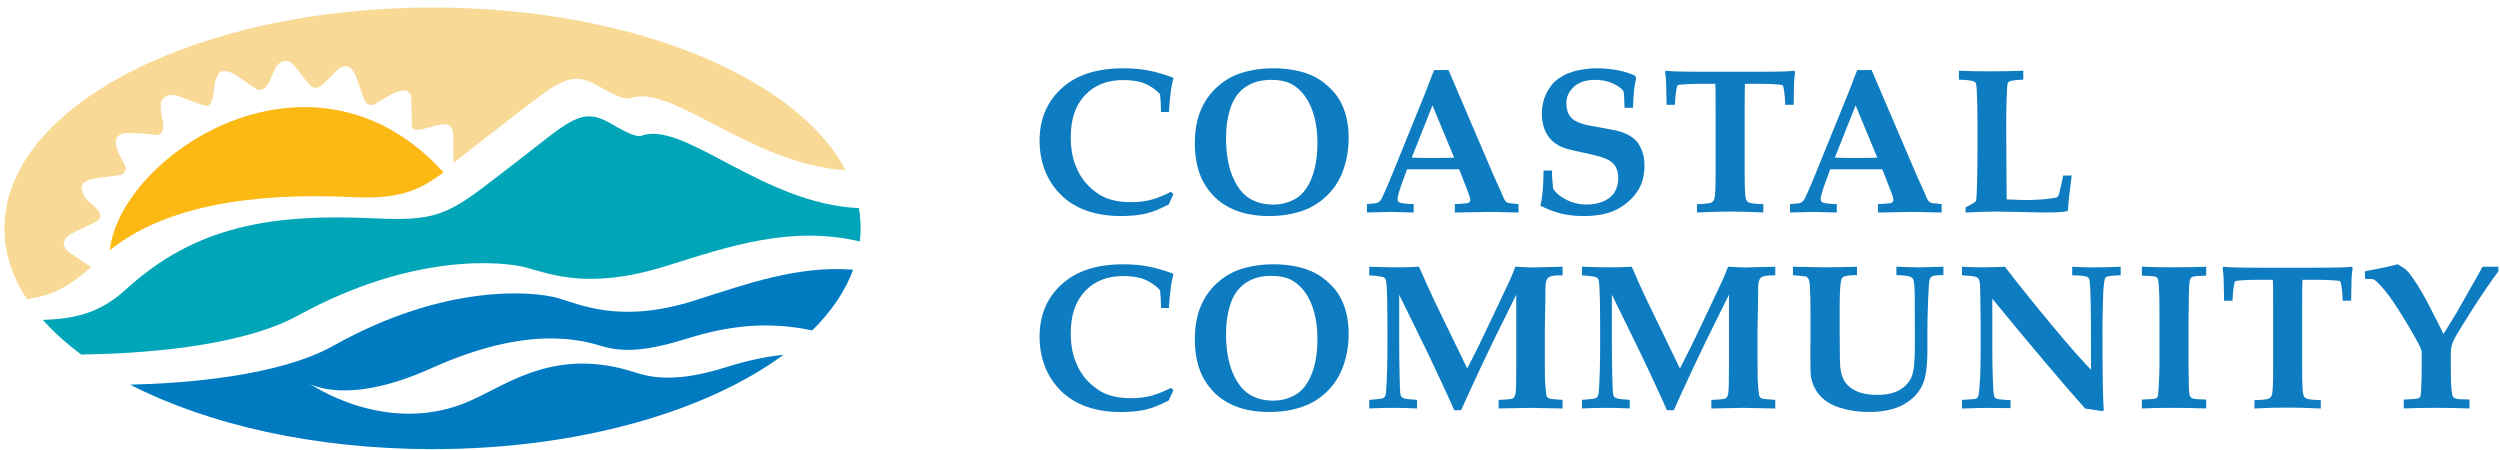
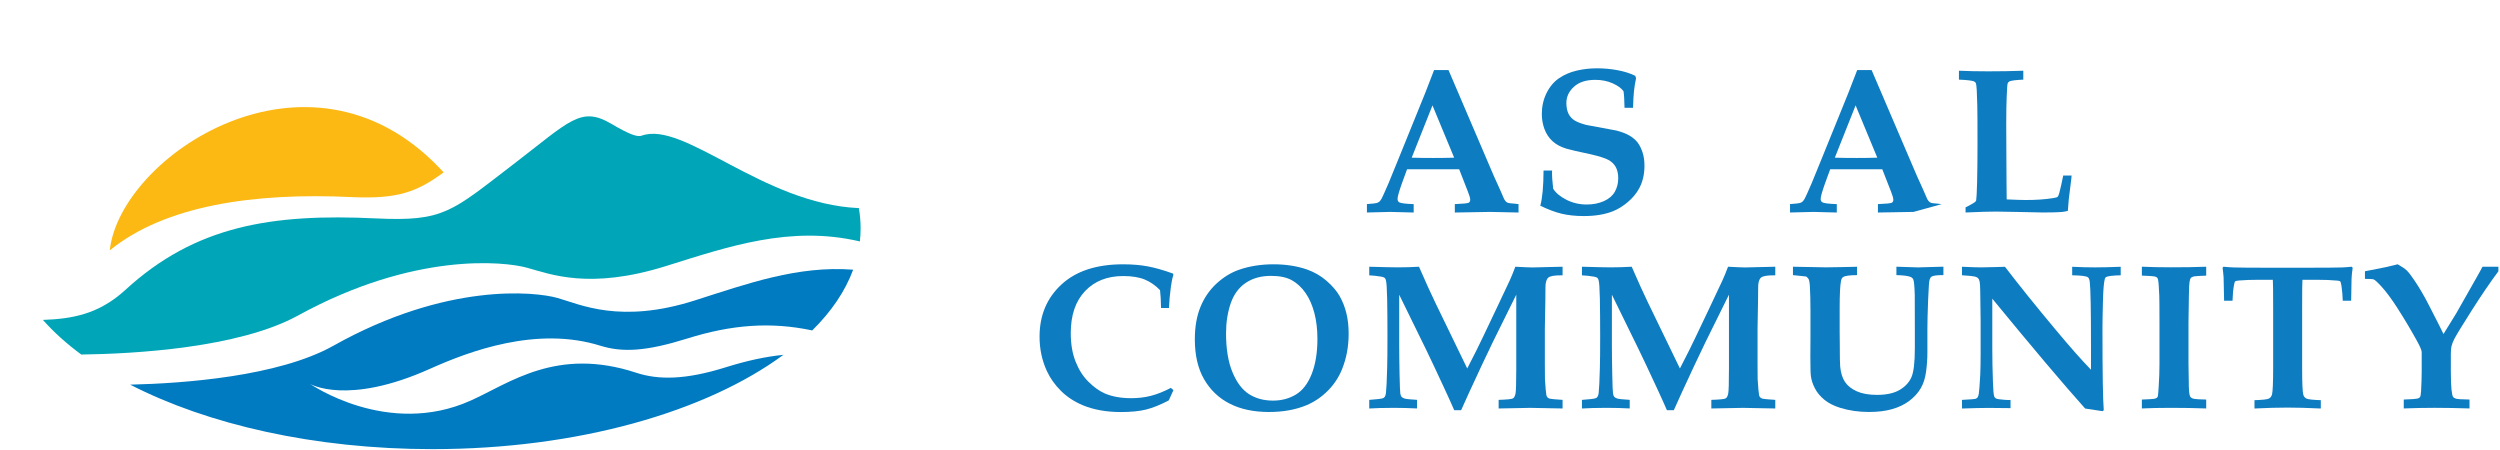
<svg xmlns="http://www.w3.org/2000/svg" width="1390" height="250" viewBox="0 0 1390 250" fill="none">
  <path d="M477.936 134.205C439.404 125.231 405.256 136.987 370.115 147.981C327.647 161.237 305.981 152.404 293.135 148.891C280.314 145.308 230.102 140.045 165.737 175.41C132.647 193.577 74.128 196.744 45.276 197.122L45.256 197.18C37.064 191.141 29.872 184.673 23.852 177.866H23.859C39.699 177.301 54.731 174.897 69.641 161.244C108.654 125.404 151.256 118.66 209.083 121.436C246.942 123.231 250.917 117.757 285.532 91.257C316.705 67.372 322.904 58.84 339.776 68.769C349.949 74.763 354.378 76.308 356.782 75.43C380.218 66.917 424.109 113.372 477.449 115.705L477.526 115.686C478.173 119.423 478.5 123.173 478.5 126.975C478.5 129.404 478.378 131.808 478.096 134.244L477.936 134.205Z" fill="#00A6B8" />
  <path d="M474.352 149.936C469.961 161.891 462.205 173.282 451.59 183.724C428.641 178.846 406.904 180.442 382.064 188.237C359.481 195.295 346.308 196.09 333.833 192.231C298.461 181.147 260.859 195.295 239.147 205.026C192.974 225.782 172.372 213.429 172.372 213.429C172.372 213.429 215.519 243.474 261.705 222.724C283.391 213 309.525 192.667 353.769 207.256C366.115 211.308 381.192 211.244 403.718 204.141C415.09 200.603 425.416 198.321 435.436 197.295L435.615 197.256C392.564 229 321.205 249.718 240.506 249.718C174.878 249.718 115.493 236.038 72.423 213.885L72.404 213.865C101.948 213.173 154.769 209.359 185.352 192.237C248.352 156.885 297.474 162.128 310.013 165.679C322.596 169.237 344.91 180.275 386.487 166.987C415.423 157.75 443.596 147.583 474.237 149.942H474.352V149.936Z" fill="#007BC2" />
  <path d="M246.66 95.84C232 106.596 221.352 110.776 195.544 109.583C141.096 106.981 91.73 114.237 61.025 139.205C66.724 86.724 171.243 16.878 244.397 93.436L246.66 95.84Z" fill="#FCB813" />
-   <path d="M252.173 90.494L252.051 77.885C252.423 67.532 247.724 68.039 238.122 71.013C228.314 74.007 229.051 70.084 229.051 70.084C229.051 70.084 228.731 63.93 228.731 55.173C228.731 46.404 217.904 52.327 217.904 52.327C217.904 52.327 214.686 54.09 209.128 57.5C204.481 60.372 202.609 55.462 202.609 55.462C202.609 55.462 201.795 53.75 198.314 43.577C194.141 31.475 186.897 39.481 186.897 39.481C186.897 39.481 185.429 41.314 179.66 46.693C175.372 50.724 172.801 47.782 172.801 47.782C172.801 47.782 169.32 44.039 163.993 36.975C158.647 29.898 153.641 36.808 153.641 36.808C153.641 36.808 152.699 38.404 150.026 44.821C147.359 51.237 143.045 49.898 143.045 49.898C143.045 49.898 139.211 47.321 132.154 42.475C125.083 37.59 122.295 40.231 122.295 40.231C122.295 40.231 119.506 42.269 118.827 50.609C117.961 60.936 113.846 58.699 113.846 58.699C113.846 58.699 109.269 57.353 100.519 53.891C91.705 50.443 89.737 56.327 89.737 56.327C89.737 56.327 88.455 57.853 90.301 66.289C92.314 75.596 87.09 75.115 87.09 75.115C87.09 75.115 82.16 74.148 71.66 73.975C59.647 73.776 65.314 84.583 68.987 90.949C71.724 95.647 67.256 97.199 67.256 97.199C65.032 97.654 60.25 98.154 53.487 99.09C39.955 100.891 47.461 109.846 47.461 109.846C47.461 109.846 46.75 110.007 52.526 114.891C60.327 121.539 51.577 124.128 51.577 124.128C51.577 124.128 50.135 124.866 41.231 129.128C28.936 135.077 40.096 141.391 40.096 141.391L50.628 148.494C35.506 161.885 26.763 164.314 15.019 166.436L15.09 166.487C6.91 154.103 2.461 140.75 2.461 126.955C2.461 59.135 109.032 4.167 240.493 4.167C350.32 4.167 442.795 42.551 470.231 94.705L469.968 94.66C417.038 91.103 373.545 46.231 350.231 54.596C347.731 55.474 343.243 53.943 332.942 47.949C315.827 38.013 309.558 46.564 277.949 70.449C267.006 78.744 259.07 85.359 252.173 90.494Z" fill="#F8DA96" />
-   <path d="M652.423 107.949L649.833 113.641C645.141 116.122 640.917 117.821 637.179 118.737C633.442 119.654 628.776 120.115 623.179 120.115C615.218 120.115 608.173 118.859 602.051 116.34C597.243 114.314 593.167 111.628 589.827 108.282C586.487 104.936 583.91 101.314 582.109 97.41C579.365 91.513 577.994 85.109 577.994 78.199C577.994 66.365 582.038 56.705 590.141 49.212C598.231 41.718 609.66 37.975 624.423 37.975C629.494 37.975 634.045 38.353 638.083 39.103C642.122 39.853 646.808 41.186 652.141 43.103L652.423 43.834C651.82 45.596 651.352 47.814 651.013 50.481C650.449 54.724 650.09 58.648 649.942 62.257H645.545C645.468 58.122 645.282 54.821 644.981 52.34C642.461 49.712 639.635 47.75 636.5 46.455C633.365 45.16 629.359 44.513 624.474 44.513C615.647 44.513 608.583 47.301 603.288 52.878C597.994 58.455 595.346 66.237 595.346 76.231C595.346 82.276 596.237 87.558 598.026 92.064C599.801 96.571 602.179 100.301 605.147 103.25C608.115 106.199 611.102 108.346 614.102 109.699C618.199 111.5 623.154 112.404 628.974 112.404C632.808 112.404 636.429 111.974 639.846 111.109C643.263 110.244 646.981 108.763 651 106.66L652.423 107.949Z" fill="#0E7CC1" />
-   <path d="M664.327 79.667C664.327 72.795 665.365 66.801 667.455 61.692C669.532 56.583 672.513 52.244 676.384 48.68C680.256 45.115 684.461 42.539 689.006 40.962C694.827 38.968 701.173 37.975 708.051 37.975C714.884 37.975 721.083 38.93 726.641 40.846C730.776 42.314 734.423 44.423 737.596 47.186C740.769 49.949 743.186 52.776 744.84 55.667C746.494 58.558 747.737 61.731 748.59 65.186C749.429 68.641 749.852 72.455 749.852 76.622C749.852 83.686 748.635 90.237 746.192 96.282C744.391 100.788 741.75 104.788 738.276 108.282C734.801 111.776 730.852 114.461 726.417 116.34C720.333 118.859 713.384 120.115 705.57 120.115C697.122 120.115 689.859 118.583 683.801 115.526C677.731 112.462 672.974 107.949 669.513 101.974C666.051 96 664.327 88.564 664.327 79.667ZM681.679 76.34C681.679 85.09 682.884 92.333 685.282 98.058C687.679 103.782 690.763 107.833 694.519 110.199C698.275 112.564 702.705 113.75 707.814 113.75C712.545 113.75 716.775 112.622 720.519 110.372C724.25 108.115 727.179 104.308 729.308 98.936C731.423 93.564 732.487 87.051 732.487 79.385C732.487 74.128 731.91 69.321 730.769 64.962C729.615 60.603 727.974 56.898 725.833 53.834C723.692 50.769 721.16 48.436 718.256 46.821C715.34 45.205 711.481 44.398 706.673 44.398C701.192 44.398 696.519 45.686 692.673 48.257C688.814 50.827 686.025 54.635 684.269 59.667C682.558 64.699 681.679 70.257 681.679 76.34Z" fill="#0E7CC1" />
  <path d="M760.006 118.147V113.474C763.051 113.25 764.859 113.051 765.449 112.885C766.026 112.718 766.526 112.455 766.936 112.096C767.34 111.737 767.763 111.173 768.192 110.404C768.622 109.635 769.917 106.769 772.058 101.814C773.032 99.487 774.91 94.885 777.692 88.013L792.404 51.731L797.359 38.942H805.359L830.538 97.763L834.032 105.481L836.295 110.667C836.679 111.34 837.025 111.833 837.365 112.135C837.705 112.436 838.083 112.66 838.519 112.808C838.955 112.955 840.051 113.09 841.827 113.205C842.391 113.282 843.218 113.372 844.307 113.487V118.16L828.647 117.821L808.878 118.16V113.487C813.423 113.301 815.974 113.045 816.557 112.724C817.141 112.404 817.442 111.872 817.442 111.122C817.442 110.186 817.013 108.641 816.141 106.5L811.295 94.103H782.333L779.852 100.865C777.974 106.051 777.038 109.276 777.038 110.558C777.038 111.462 777.34 112.096 777.942 112.474C778.852 113 781.538 113.34 786.006 113.487V118.16L772.993 117.821L760.006 118.147ZM784.904 87.667C788.436 87.782 792.436 87.833 796.897 87.833C801.224 87.833 805.083 87.776 808.513 87.667L796.455 58.596L784.904 87.667Z" fill="#0E7CC1" />
  <path d="M907.968 59.949H903.237C903.16 55.59 902.974 52.513 902.673 50.712C901.5 49.058 899.481 47.596 896.622 46.314C893.743 45.038 890.526 44.398 886.949 44.398C881.84 44.398 877.891 45.686 875.09 48.257C872.282 50.827 870.897 53.846 870.897 57.301C870.936 59.782 871.346 61.788 872.128 63.327C872.917 64.865 874.051 66.09 875.506 66.987C876.968 67.885 879.128 68.718 881.987 69.468C884.167 69.917 887.192 70.481 891.09 71.16C894.968 71.834 897.5 72.308 898.666 72.571C901.718 73.359 904.166 74.308 906.045 75.417C907.923 76.526 909.41 77.801 910.519 79.25C911.628 80.699 912.532 82.519 913.256 84.718C913.974 86.917 914.327 89.385 914.327 92.128C914.327 96.936 913.34 101.16 911.34 104.808C909.846 107.551 907.75 110.058 905.083 112.327C902.416 114.596 899.673 116.301 896.859 117.423C892.352 119.224 886.942 120.128 880.634 120.128C876.013 120.128 871.91 119.699 868.295 118.833C864.686 117.968 860.724 116.487 856.41 114.385C857.583 110.103 858.173 103.583 858.211 94.833H862.942C862.865 97.538 863.077 100.898 863.564 104.917C865 107.244 867.436 109.295 870.897 111.058C874.352 112.821 878.122 113.705 882.224 113.705C885.801 113.705 888.981 113.077 891.776 111.821C894.57 110.564 896.596 108.827 897.852 106.609C899.102 104.391 899.743 101.878 899.743 99.058C899.743 96.692 899.301 94.66 898.417 92.974C897.526 91.282 896.147 89.93 894.275 88.917C892.404 87.904 889.09 86.853 884.359 85.763C877.551 84.333 873.09 83.301 870.949 82.667C867.711 81.692 865.115 80.282 863.141 78.442C861.16 76.603 859.699 74.378 858.724 71.763C857.75 69.147 857.256 66.346 857.256 63.34C857.256 59.135 858.141 55.257 859.897 51.705C861.66 48.154 864 45.404 866.885 43.449C869.776 41.494 873.045 40.096 876.686 39.25C880.327 38.404 884.064 37.981 887.897 37.981C891.878 37.981 895.743 38.34 899.474 39.051C903.218 39.763 906.461 40.795 909.205 42.148L909.654 43.5C909.128 45.942 908.731 48.334 908.487 50.686C908.256 53.039 908.07 56.115 907.968 59.949Z" fill="#0E7CC1" />
-   <path d="M943.519 118.147V113.526C948.025 113.378 950.705 113.077 951.545 112.622C952.397 112.173 952.968 111.417 953.269 110.365C953.673 108.75 953.891 103.885 953.891 95.776V62.026C953.891 52.82 953.833 47.679 953.731 46.59H945.666C941.609 46.59 938.051 46.724 934.961 46.987C933.731 47.102 933.006 47.25 932.82 47.436C932.557 47.66 932.333 48.321 932.154 49.41C931.666 52.038 931.384 54.987 931.308 58.256H926.634C926.487 50.558 926.385 46.218 926.346 45.244C926.231 43.59 926.045 41.807 925.782 39.891L926.288 39.327C928.045 39.513 929.923 39.647 931.923 39.724C935.154 39.84 941.372 39.891 950.57 39.891H973.333C982.801 39.891 989.128 39.833 992.32 39.724C994.058 39.647 995.795 39.519 997.558 39.327L998.122 39.891C997.782 42.179 997.577 44.192 997.494 45.916C997.455 46.218 997.378 50.327 997.276 58.256H992.603C992.526 55.327 992.282 52.526 991.878 49.859C991.654 48.506 991.41 47.699 991.147 47.436C990.923 47.25 990.314 47.115 989.346 47.038C986.276 46.737 982.564 46.59 978.25 46.59H970.199C970.077 47.904 970.026 53.051 970.026 62.026V95.776C970.026 103.891 970.237 108.769 970.654 110.423C970.917 111.398 971.481 112.122 972.346 112.59C973.211 113.058 975.904 113.372 980.41 113.519V118.141C973.115 117.801 966.974 117.635 961.981 117.635C956.602 117.641 950.468 117.808 943.519 118.147Z" fill="#0E7CC1" />
-   <path d="M995.256 118.147V113.474C998.301 113.25 1000.12 113.051 1000.7 112.885C1001.28 112.718 1001.78 112.455 1002.19 112.096C1002.59 111.737 1003.02 111.173 1003.45 110.404C1003.88 109.635 1005.17 106.769 1007.31 101.814C1008.29 99.487 1010.17 94.885 1012.95 88.013L1027.66 51.731L1032.61 38.942H1040.61L1065.79 97.763L1069.29 105.481L1071.55 110.667C1071.93 111.34 1072.28 111.833 1072.62 112.135C1072.96 112.436 1073.33 112.66 1073.78 112.808C1074.22 112.955 1075.31 113.09 1077.08 113.205C1077.65 113.282 1078.47 113.372 1079.56 113.487V118.16L1063.9 117.821L1044.13 118.16V113.487C1048.67 113.301 1051.23 113.045 1051.81 112.724C1052.4 112.404 1052.69 111.872 1052.69 111.122C1052.69 110.186 1052.26 108.641 1051.4 106.5L1046.55 94.103H1017.59L1015.11 100.865C1013.23 106.051 1012.29 109.276 1012.29 110.558C1012.29 111.462 1012.6 112.096 1013.2 112.474C1014.1 113 1016.79 113.34 1021.26 113.487V118.16L1008.25 117.821L995.256 118.147ZM1020.16 87.667C1023.69 87.782 1027.7 87.833 1032.17 87.833C1036.49 87.833 1040.35 87.776 1043.78 87.667L1031.72 58.596L1020.16 87.667Z" fill="#0E7CC1" />
+   <path d="M995.256 118.147V113.474C998.301 113.25 1000.12 113.051 1000.7 112.885C1001.28 112.718 1001.78 112.455 1002.19 112.096C1002.59 111.737 1003.02 111.173 1003.45 110.404C1003.88 109.635 1005.17 106.769 1007.31 101.814C1008.29 99.487 1010.17 94.885 1012.95 88.013L1027.66 51.731L1032.61 38.942H1040.61L1065.79 97.763L1069.29 105.481L1071.55 110.667C1071.93 111.34 1072.28 111.833 1072.62 112.135C1072.96 112.436 1073.33 112.66 1073.78 112.808C1074.22 112.955 1075.31 113.09 1077.08 113.205C1077.65 113.282 1078.47 113.372 1079.56 113.487L1063.9 117.821L1044.13 118.16V113.487C1048.67 113.301 1051.23 113.045 1051.81 112.724C1052.4 112.404 1052.69 111.872 1052.69 111.122C1052.69 110.186 1052.26 108.641 1051.4 106.5L1046.55 94.103H1017.59L1015.11 100.865C1013.23 106.051 1012.29 109.276 1012.29 110.558C1012.29 111.462 1012.6 112.096 1013.2 112.474C1014.1 113 1016.79 113.34 1021.26 113.487V118.16L1008.25 117.821L995.256 118.147ZM1020.16 87.667C1023.69 87.782 1027.7 87.833 1032.17 87.833C1036.49 87.833 1040.35 87.776 1043.78 87.667L1031.72 58.596L1020.16 87.667Z" fill="#0E7CC1" />
  <path d="M1092.85 118.147V115.276C1093.82 114.865 1095.19 114.128 1096.96 113.077C1097.75 112.628 1098.26 112.25 1098.48 111.949C1098.63 111.763 1098.72 111.551 1098.76 111.327C1098.94 110.391 1099.12 107.039 1099.27 101.269C1099.41 95.5 1099.49 88.583 1099.49 80.507C1099.49 68.635 1099.46 61.314 1099.37 58.532C1099.23 51.468 1098.97 47.436 1098.64 46.417C1098.5 45.968 1098.22 45.628 1097.79 45.404C1096.93 44.84 1094.06 44.468 1089.17 44.276V39.321C1093.94 39.545 1099.39 39.66 1105.51 39.66C1112.35 39.66 1118.83 39.545 1124.95 39.321V44.276C1120.71 44.462 1118.12 44.801 1117.17 45.289C1116.76 45.513 1116.46 45.878 1116.26 46.385C1116.08 46.891 1115.89 49.212 1115.74 53.34C1115.56 57.475 1115.47 62.693 1115.47 69C1115.47 69.673 1115.5 75.103 1115.54 85.282C1115.58 90.654 1115.6 95.974 1115.63 101.256C1115.64 106.532 1115.67 109.737 1115.72 110.866C1120.9 111.09 1124.42 111.205 1126.3 111.205C1132.02 111.205 1136.99 110.865 1141.23 110.192C1142.77 109.968 1143.69 109.724 1143.99 109.462C1144.3 109.199 1144.62 108.507 1144.95 107.378C1145.7 104.526 1146.42 101.256 1147.15 97.577H1151.82C1151.7 98.628 1151.65 99.25 1151.65 99.436L1150.24 110.814C1149.94 114.385 1149.78 116.526 1149.73 117.237C1148.64 117.539 1147.55 117.744 1146.46 117.859C1144.18 118.045 1140.63 118.141 1135.82 118.141C1135.15 118.141 1130.72 118.045 1122.58 117.859C1116.38 117.711 1112.06 117.635 1109.63 117.635C1105.95 117.641 1100.36 117.808 1092.85 118.147Z" fill="#0E7CC1" />
  <path d="M652.423 216.923L649.833 222.622C645.141 225.103 640.917 226.788 637.179 227.718C633.442 228.641 628.776 229.096 623.179 229.096C615.218 229.096 608.173 227.846 602.051 225.327C597.243 223.301 593.167 220.615 589.827 217.263C586.487 213.923 583.91 210.301 582.109 206.397C579.365 200.5 577.994 194.09 577.994 187.186C577.994 175.346 582.038 165.686 590.141 158.205C598.231 150.699 609.66 146.955 624.423 146.955C629.494 146.955 634.045 147.333 638.083 148.09C642.122 148.833 646.808 150.167 652.141 152.083L652.423 152.814C651.82 154.57 651.352 156.795 651.013 159.461C650.449 163.705 650.09 167.628 649.942 171.237H645.545C645.468 167.103 645.282 163.801 644.981 161.32C642.461 158.692 639.635 156.731 636.5 155.429C633.365 154.141 629.359 153.481 624.474 153.481C615.647 153.481 608.583 156.282 603.288 161.852C597.994 167.436 595.346 175.218 595.346 185.212C595.346 191.256 596.237 196.545 598.026 201.051C599.801 205.558 602.179 209.289 605.147 212.231C608.115 215.186 611.102 217.327 614.102 218.68C618.199 220.481 623.154 221.391 628.974 221.391C632.808 221.391 636.429 220.962 639.846 220.096C643.263 219.231 646.981 217.75 651 215.654L652.423 216.923Z" fill="#0E7CC1" />
  <path d="M664.327 188.641C664.327 181.769 665.365 175.776 667.455 170.667C669.532 165.558 672.513 161.218 676.384 157.654C680.256 154.09 684.461 151.519 689.006 149.942C694.827 147.942 701.173 146.949 708.051 146.949C714.884 146.949 721.083 147.904 726.641 149.821C730.776 151.288 734.423 153.397 737.596 156.16C740.769 158.917 743.186 161.744 744.84 164.635C746.494 167.519 747.737 170.692 748.59 174.147C749.429 177.602 749.852 181.417 749.852 185.583C749.852 192.654 748.635 199.199 746.192 205.244C744.391 209.75 741.75 213.744 738.276 217.237C734.801 220.731 730.852 223.423 726.417 225.301C720.333 227.82 713.384 229.07 705.57 229.07C697.122 229.07 689.859 227.551 683.801 224.474C677.731 221.417 672.974 216.897 669.513 210.929C666.051 204.981 664.327 197.538 664.327 188.641ZM681.679 185.314C681.679 194.058 682.884 201.308 685.282 207.032C687.686 212.769 690.763 216.808 694.519 219.179C698.275 221.558 702.705 222.737 707.814 222.737C712.545 222.737 716.775 221.609 720.519 219.359C724.25 217.103 727.179 213.301 729.308 207.93C731.423 202.558 732.487 196.045 732.487 188.372C732.487 183.115 731.91 178.308 730.769 173.949C729.615 169.59 727.974 165.878 725.833 162.833C723.692 159.763 721.16 157.423 718.256 155.808C715.34 154.192 711.481 153.385 706.673 153.385C701.192 153.385 696.519 154.673 692.673 157.25C688.814 159.827 686.025 163.622 684.269 168.654C682.558 173.673 681.679 179.231 681.679 185.314Z" fill="#0E7CC1" />
  <path d="M761.301 227.128V222.333C765.545 222.032 768.064 221.731 768.852 221.429C769.301 221.282 769.654 221.019 769.916 220.641C770.263 220.154 770.481 219.436 770.59 218.5C770.852 216.359 771.077 211.692 771.263 204.474C771.378 200.981 771.423 194.974 771.423 186.449C771.423 178.827 771.365 172.071 771.263 166.199C771.141 160.314 770.897 156.814 770.532 155.686C770.391 155.16 770.134 154.75 769.839 154.481C769.506 154.192 768.904 153.981 768 153.821C765.519 153.417 763.295 153.16 761.301 153.09V148.301C769.045 148.526 774.372 148.647 777.301 148.647C781.173 148.647 785.057 148.526 788.961 148.301L793.916 159.455L797.852 167.897L815.775 204.865C819.609 197.474 822.474 191.718 824.391 187.635L831.827 172.019C835.968 163.308 838.487 157.949 839.41 155.936C840.333 153.923 841.378 151.378 842.532 148.301C847.461 148.564 850.609 148.699 852.006 148.699L868.795 148.301V153.09H868.006C864.205 153.051 861.801 153.487 860.795 154.41C859.782 155.346 859.275 157.109 859.275 159.737C859.275 162.853 859.256 165.218 859.218 166.833L858.936 182.667V202.442C858.936 207.25 858.955 210.064 858.993 210.891C859.295 215.66 859.558 218.59 859.782 219.679C859.904 220.205 860.102 220.615 860.404 220.942C860.705 221.256 861.134 221.506 861.699 221.667C862.269 221.84 864.628 222.058 868.795 222.321V227.115L850.82 226.769L833.243 227.115V222.321C837.904 222.179 840.557 221.904 841.205 221.506C841.872 221.109 842.333 220.218 842.628 218.827C842.904 217.436 843.045 212.782 843.045 204.853V163.84L829.974 190.269L823.718 203.397C822.064 206.853 819.737 211.865 816.731 218.449C814.891 222.429 813.436 225.635 812.384 228.083H808.551C807.199 224.929 805.243 220.609 802.692 215.128C798.333 205.731 795.032 198.724 792.775 194.109L777.955 163.859V191.513C777.955 196.135 778.025 201.622 778.154 207.987C778.288 214.346 778.429 217.962 778.57 218.808C778.711 219.654 778.955 220.269 779.275 220.635C779.59 221.019 780.154 221.327 780.968 221.59C781.769 221.852 784.07 222.09 787.865 222.314V227.103C783.66 226.885 779.359 226.763 774.955 226.763C769.243 226.782 764.679 226.897 761.301 227.128Z" fill="#0E7CC1" />
  <path d="M879.564 227.128V222.333C883.808 222.032 886.333 221.731 887.122 221.429C887.564 221.282 887.923 221.019 888.186 220.641C888.526 220.154 888.75 219.436 888.859 218.5C889.122 216.359 889.346 211.692 889.532 204.474C889.647 200.981 889.692 194.974 889.692 186.449C889.692 178.827 889.635 172.071 889.532 166.199C889.41 160.314 889.167 156.814 888.795 155.686C888.654 155.16 888.404 154.75 888.103 154.481C887.776 154.192 887.167 153.981 886.269 153.821C883.788 153.417 881.564 153.16 879.564 153.09V148.301C887.301 148.526 892.635 148.647 895.564 148.647C899.436 148.647 903.321 148.526 907.224 148.301L912.173 159.455L916.115 167.897L934.032 204.865C937.872 197.474 940.737 191.718 942.654 187.635L950.09 172.019C954.224 163.308 956.744 157.949 957.667 155.936C958.596 153.929 959.641 151.378 960.795 148.301C965.718 148.564 968.872 148.699 970.263 148.699L987.051 148.301V153.09H986.263C982.468 153.051 980.064 153.487 979.051 154.41C978.045 155.346 977.538 157.109 977.538 159.737C977.538 162.853 977.519 165.218 977.474 166.833L977.199 182.667V202.442C977.199 207.25 977.211 210.064 977.256 210.891C977.558 215.66 977.821 218.59 978.045 219.679C978.16 220.205 978.365 220.615 978.667 220.942C978.968 221.256 979.397 221.506 979.961 221.667C980.526 221.84 982.891 222.058 987.051 222.321V227.115L969.077 226.769L951.506 227.115V222.321C956.167 222.179 958.82 221.904 959.468 221.506C960.135 221.109 960.596 220.218 960.885 218.827C961.16 217.436 961.301 212.782 961.301 204.853V163.84L948.231 190.269L941.974 203.391C940.32 206.846 937.994 211.859 934.987 218.442C933.147 222.423 931.692 225.628 930.641 228.077H926.808C925.455 224.923 923.5 220.602 920.949 215.122C916.59 205.724 913.288 198.718 911.032 194.103L896.212 163.853V191.506C896.212 196.128 896.276 201.615 896.41 207.981C896.538 214.34 896.68 217.955 896.827 218.801C896.968 219.647 897.212 220.263 897.532 220.628C897.846 221.013 898.41 221.32 899.224 221.583C900.026 221.846 902.327 222.083 906.122 222.308V227.096C901.917 226.878 897.609 226.756 893.212 226.756C887.506 226.782 882.942 226.897 879.564 227.128Z" fill="#0E7CC1" />
  <path d="M996.885 152.974V148.301L1015.19 148.641L1022.8 148.526L1030.41 148.365L1032.49 148.301V152.974C1028.44 152.974 1025.87 153.333 1024.78 154.045C1024.21 154.385 1023.84 155.032 1023.64 156.019C1023.12 158.346 1022.85 163.474 1022.85 171.397V184.468L1022.92 191.051C1022.92 197.923 1022.99 202.167 1023.14 203.782C1023.48 207.314 1024.35 210.16 1025.78 212.314C1027.22 214.481 1029.39 216.211 1032.34 217.551C1035.29 218.878 1039.04 219.551 1043.58 219.551C1048.8 219.551 1052.96 218.647 1056.06 216.878C1059.15 215.096 1061.37 212.763 1062.67 209.917C1063.99 207.07 1064.65 201.635 1064.65 193.635V182.141C1064.65 172.224 1064.63 166.18 1064.6 164C1064.47 159.269 1064.21 156.41 1063.81 155.436C1063.55 154.833 1063.12 154.384 1062.51 154.083C1061.28 153.442 1058.57 153.07 1054.4 152.955V148.282C1061.2 148.545 1065.22 148.679 1066.51 148.679C1066.86 148.679 1067.36 148.66 1068.03 148.622L1080.54 148.276V152.949C1077.05 152.949 1074.84 153.231 1073.95 153.795C1073.5 154.096 1073.13 154.673 1072.85 155.519C1072.56 156.372 1072.3 160.173 1072.03 166.923C1071.77 173.686 1071.63 179.019 1071.63 182.923V196.154C1071.63 199.532 1071.38 203.026 1070.9 206.641C1070.41 210.256 1069.43 213.327 1067.94 215.872C1066.46 218.423 1064.36 220.743 1061.67 222.808C1058.97 224.865 1055.75 226.423 1052.03 227.481C1048.31 228.538 1044.01 229.058 1039.12 229.058C1033.41 229.058 1028.08 228.288 1023.12 226.75C1019.52 225.622 1016.58 224.115 1014.28 222.212C1011.99 220.32 1010.24 218.192 1009.05 215.853C1007.84 213.5 1007.11 211.237 1006.85 209.058C1006.66 207.705 1006.56 204.064 1006.56 198.128L1006.62 187.308V173.006C1006.62 167.75 1006.51 163.006 1006.28 158.801C1006.16 157.147 1005.94 155.955 1005.61 155.199C1005.42 154.795 1004.94 154.295 1004.2 153.731L996.885 152.974Z" fill="#0E7CC1" />
  <path d="M1090.86 222.333C1095.29 222.109 1097.83 221.91 1098.47 221.712C1098.88 221.571 1099.24 221.314 1099.51 220.981C1099.8 220.641 1100.04 219.955 1100.22 218.904C1100.44 217.468 1100.7 214.013 1101.01 208.539C1101.15 205.423 1101.23 201.365 1101.23 196.372V178.295L1101.01 161.891C1100.97 159.148 1100.87 157.366 1100.67 156.539C1100.47 155.712 1100.2 155.09 1099.85 154.712C1099.48 154.314 1098.9 154.007 1098.08 153.776C1097.25 153.545 1094.85 153.308 1090.86 153.045V148.314C1095.63 148.538 1099.15 148.66 1101.4 148.66L1109.57 148.494L1114.76 148.327C1122.5 158.43 1131.86 170.077 1142.88 183.257C1150.79 192.757 1157.38 200.199 1162.59 205.564V192.551C1162.59 172.346 1162.37 160.455 1161.92 156.891C1161.78 155.5 1161.44 154.609 1160.92 154.186C1160.04 153.513 1157.11 153.135 1152.13 153.058V148.327C1156.71 148.551 1160.92 148.667 1164.75 148.667C1168.47 148.667 1173.25 148.551 1179.11 148.327V153.058C1174.53 153.173 1171.8 153.506 1170.95 154.071C1170.65 154.256 1170.44 154.532 1170.32 154.917C1169.76 156.795 1169.38 161.083 1169.23 167.795C1169.06 174.494 1168.97 179.436 1168.97 182.628C1168.97 207.603 1169.22 222.769 1169.7 228.103L1168.97 228.609C1165.81 228.083 1162.61 227.596 1159.34 227.141C1147.2 213.583 1130.01 193.224 1107.72 166.071V194.128C1107.72 199.949 1107.85 206.013 1108.07 212.333C1108.21 216.692 1108.45 219.34 1108.74 220.269C1108.88 220.718 1109.13 221.096 1109.5 221.372C1109.85 221.66 1110.48 221.846 1111.38 221.968C1113.83 222.269 1115.61 222.41 1116.74 222.41C1116.96 222.41 1117.34 222.397 1117.86 222.359V226.917C1110.74 226.84 1106.68 226.801 1105.7 226.801C1102.06 226.801 1097.12 226.917 1090.88 227.141L1090.86 222.333Z" fill="#0E7CC1" />
  <path d="M1226.65 148.301V153.256C1222.85 153.372 1220.61 153.506 1219.88 153.679C1219.18 153.833 1218.67 154.058 1218.37 154.295C1218.06 154.545 1217.87 154.853 1217.74 155.231C1217.48 155.878 1217.3 157.09 1217.18 158.891C1217.1 159.865 1217.05 161.705 1217.02 164.41C1216.87 173.641 1216.8 178.628 1216.8 179.333V202.045L1216.96 212.346C1216.96 216.218 1217.14 218.731 1217.52 219.897C1217.67 220.423 1217.92 220.833 1218.28 221.103C1218.64 221.391 1219.21 221.615 1219.98 221.769C1220.74 221.942 1222.97 222.07 1226.65 222.147V227.103C1220.53 226.878 1213.99 226.756 1207.04 226.756C1201 226.756 1195.6 226.878 1190.88 227.103V222.147C1194.78 222 1197.04 221.865 1197.64 221.75C1198.43 221.609 1198.96 221.391 1199.25 221.128C1199.53 220.865 1199.7 220.564 1199.78 220.218C1199.9 219.776 1200.04 218 1200.23 214.929C1200.53 210.423 1200.67 206.25 1200.67 202.423V178.872C1200.67 171.397 1200.63 166.59 1200.56 164.449C1200.37 159.679 1200.15 156.692 1199.88 155.494C1199.77 155.006 1199.59 154.628 1199.35 154.365C1199.1 154.103 1198.66 153.891 1198 153.712C1197.33 153.551 1194.96 153.385 1190.88 153.237V148.282C1195.6 148.506 1201.04 148.622 1207.16 148.622C1214.04 148.641 1220.53 148.526 1226.65 148.301Z" fill="#0E7CC1" />
  <path d="M1253.49 227.128V222.5C1257.99 222.359 1260.67 222.058 1261.51 221.59C1262.37 221.147 1262.94 220.385 1263.24 219.333C1263.65 217.718 1263.87 212.853 1263.87 204.75V170.994C1263.87 161.788 1263.81 156.647 1263.7 155.558H1255.64C1251.58 155.558 1248.03 155.692 1244.94 155.955C1243.7 156.071 1242.98 156.218 1242.79 156.404C1242.53 156.628 1242.31 157.288 1242.12 158.378C1241.64 161.006 1241.36 163.955 1241.28 167.224H1236.6C1236.46 159.526 1236.36 155.186 1236.32 154.218C1236.2 152.558 1236.02 150.776 1235.76 148.859L1236.26 148.295C1238.02 148.481 1239.9 148.622 1241.9 148.692C1245.13 148.808 1251.35 148.853 1260.54 148.853H1283.31C1292.78 148.853 1299.1 148.795 1302.29 148.692C1304.03 148.615 1305.77 148.487 1307.53 148.295L1308.09 148.859C1307.75 151.147 1307.54 153.167 1307.47 154.885C1307.43 155.186 1307.35 159.295 1307.24 167.224H1302.57C1302.49 164.295 1302.25 161.487 1301.84 158.821C1301.62 157.468 1301.37 156.667 1301.11 156.404C1300.88 156.218 1300.28 156.077 1299.31 156.006C1296.24 155.705 1292.53 155.558 1288.22 155.558H1280.16C1280.04 156.872 1279.99 162.019 1279.99 170.994V204.75C1279.99 212.865 1280.2 217.744 1280.62 219.398C1280.88 220.365 1281.45 221.103 1282.31 221.564C1283.18 222.038 1285.87 222.34 1290.37 222.5V227.128C1283.08 226.782 1276.94 226.615 1271.95 226.615C1266.58 226.615 1260.44 226.782 1253.49 227.128Z" fill="#0E7CC1" />
  <path d="M1358.58 185.712L1365.67 174.218C1366.87 172.154 1370.44 165.859 1376.37 155.352C1378.44 151.75 1379.73 149.391 1380.26 148.301H1389.1V150.84C1384.56 156.962 1379.65 164.147 1374.4 172.41C1369.14 180.673 1365.89 185.994 1364.65 188.352C1363.82 189.974 1363.28 191.378 1363.01 192.577C1362.79 193.442 1362.67 194.846 1362.67 196.801V206.32C1362.67 211.09 1362.79 214.558 1363.04 216.737C1363.28 218.917 1363.58 220.231 1363.92 220.679C1364.26 221.128 1364.83 221.468 1365.61 221.692C1366.4 221.917 1368.88 222.07 1373.05 222.141V227.096C1365.88 226.872 1359.4 226.75 1353.61 226.75C1347.98 226.75 1342.26 226.872 1336.49 227.096V222.141C1340.77 221.993 1343.28 221.814 1344.01 221.635C1344.74 221.449 1345.25 221.167 1345.53 220.788C1345.81 220.404 1346 219.288 1346.12 217.41C1346.35 213.128 1346.46 209.487 1346.46 206.481V195.775C1346.46 194.91 1345.75 193.128 1344.32 190.423C1340.79 183.961 1337.01 177.596 1332.99 171.327C1329.72 166.218 1326.69 162.122 1323.86 159.045C1321.98 157.026 1320.65 155.801 1319.86 155.391C1319.38 155.167 1317.72 155.051 1314.91 155.051V150.821L1326.85 148.462C1328.87 148.013 1330.97 147.506 1333.11 146.942C1335.4 148.218 1337.07 149.352 1338.12 150.352C1339.17 151.346 1340.62 153.211 1342.46 155.961C1345.2 160.019 1347.94 164.692 1350.63 169.987C1355.02 178.526 1357.67 183.756 1358.58 185.712Z" fill="#0E7CC1" />
</svg>